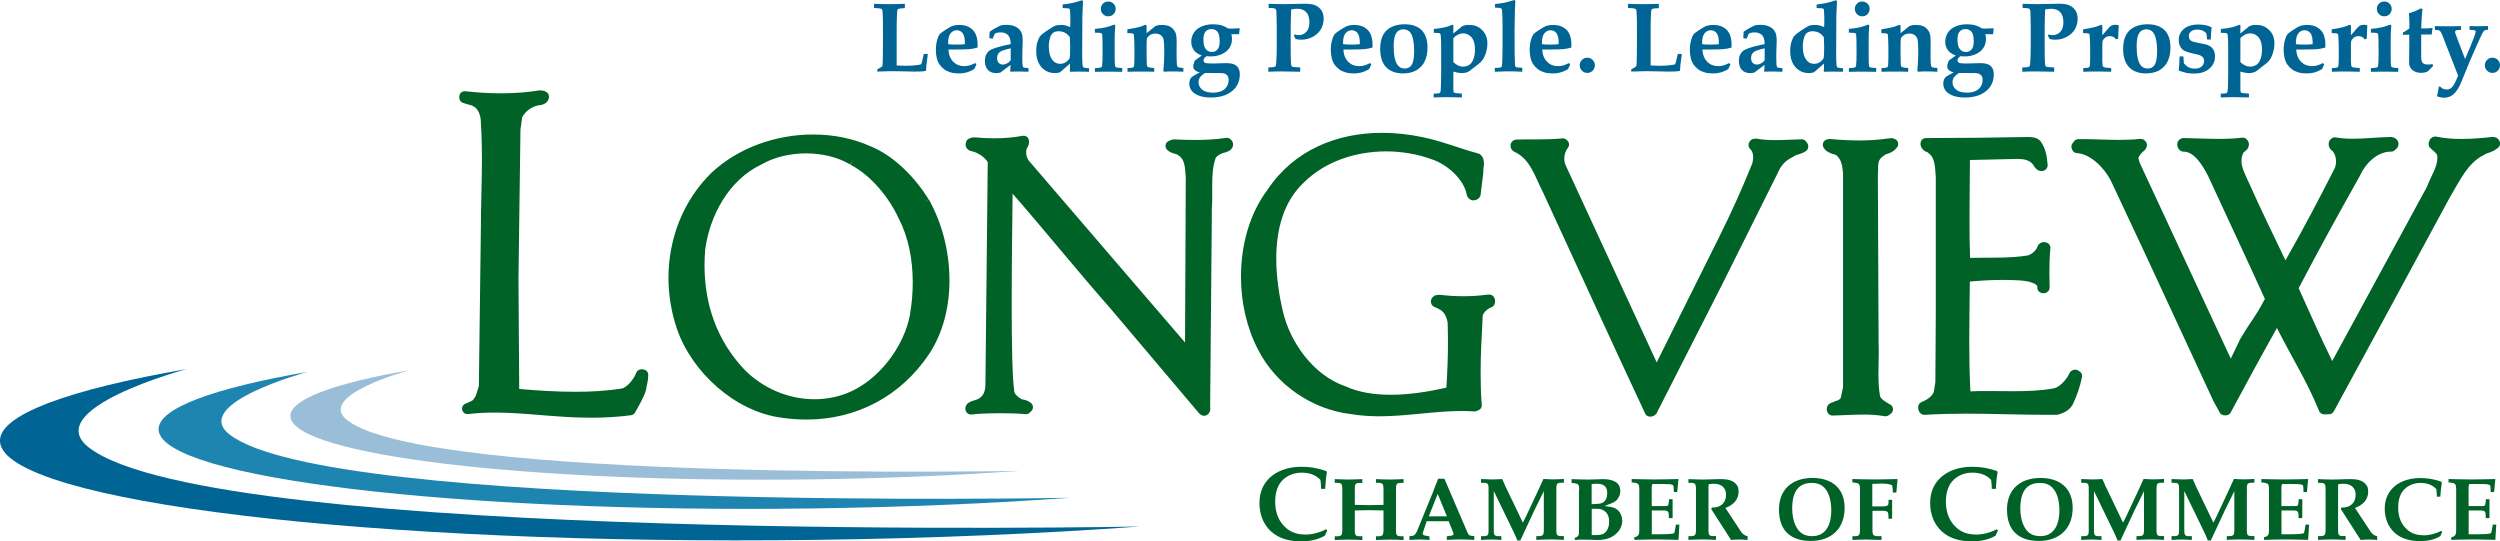
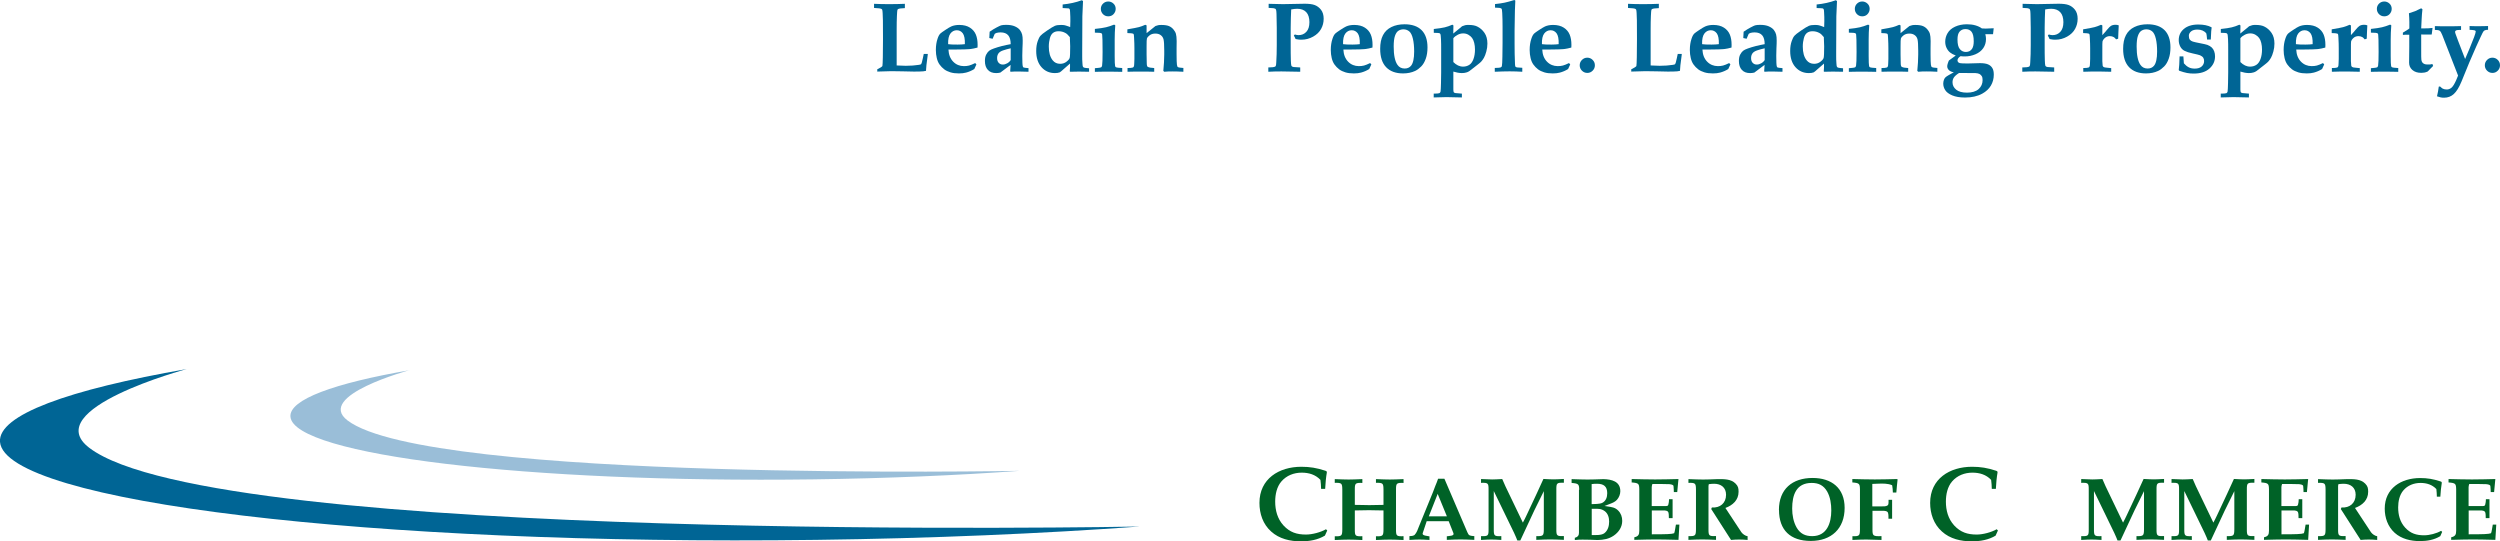
<svg xmlns="http://www.w3.org/2000/svg" id="Layer_2" viewBox="0 0 301.7 65.33">
  <defs>
    <style>.cls-1{fill:#1e85b0;}.cls-2{fill:#006595;}.cls-3{fill:#006227;}.cls-4{fill:#9abed8;}</style>
  </defs>
  <g id="Layer_1-2">
    <path class="cls-2" d="M105.87,8.66v-.3c.1-.04.24-.12.43-.23.08-.05.13-.09.16-.12.02-.02.03-.04.03-.06.02-.1.04-.45.05-1.05s.02-1.32.02-2.16c0-1.23,0-2-.01-2.29-.02-.73-.04-1.15-.08-1.26-.02-.05-.04-.08-.09-.11-.09-.06-.39-.1-.9-.12V.46c.5.02,1.06.04,1.7.04.71,0,1.38-.01,2.02-.04v.52c-.44.02-.71.05-.81.11-.04.02-.07.06-.09.11s-.04.29-.06.72-.03.97-.03,1.63c0,.07,0,.63,0,1.69,0,.56,0,1.11,0,1.66s0,.88,0,1c.54.02.91.04,1.1.04.59,0,1.11-.04,1.55-.11.16-.02.26-.05.29-.08s.06-.1.1-.22c.08-.3.15-.64.23-1.02h.49c-.01.11-.02.17-.02.19l-.15,1.18c-.03.37-.05.59-.05.67-.11.03-.23.05-.34.06-.24.02-.61.03-1.11.03-.07,0-.53,0-1.38-.03-.64-.02-1.09-.02-1.35-.02-.38,0-.96.02-1.75.05Z" />
    <path class="cls-2" d="M117.84,7.76l-.26.57c-.32.2-.65.34-.99.43-.25.07-.54.1-.87.1-.39,0-.73-.04-1.02-.13s-.55-.21-.76-.37-.39-.35-.55-.57-.27-.49-.34-.79-.11-.62-.11-.97c0-.51.07-.97.21-1.37.09-.28.2-.48.33-.61.08-.08.28-.22.61-.44s.57-.36.71-.42c.27-.12.6-.18.97-.18.52,0,.95.11,1.29.33s.57.5.71.84.21.75.21,1.24c0,.11,0,.21-.01.32-.1.03-.25.07-.45.11-.27.05-.45.08-.54.08-.29.02-.68.04-1.16.04s-.75,0-.8.01-.11,0-.17,0h-.39c.03.62.22,1.1.57,1.46s.79.54,1.3.54c.22,0,.43-.02.62-.07s.43-.15.74-.3l.14.16ZM116.44,5.33c.02-.62-.07-1.06-.25-1.31-.19-.25-.43-.37-.73-.37s-.56.13-.76.39c-.2.26-.3.69-.28,1.29.23.04.62.05,1.15.05.34,0,.63-.02.86-.05Z" />
    <path class="cls-2" d="M124.12,8.22v.44c-.45-.02-.85-.03-1.2-.03-.33,0-.65,0-.96.03l-.05-.06.05-.77c-.14.09-.55.4-1.24.93-.18.04-.34.06-.5.06-.43,0-.76-.12-1-.38s-.36-.61-.36-1.08c0-.32.05-.58.16-.78s.22-.35.35-.45.31-.19.57-.28c.62-.22,1.29-.39,2.03-.52,0-.46-.09-.82-.29-1.06-.2-.24-.51-.36-.93-.36-.17,0-.33.02-.48.06-.07.02-.14.06-.23.12l-.25.59-.4-.09.04-.76c.29-.2.56-.37.83-.51s.45-.23.55-.26c.14-.04.35-.06.61-.06.43,0,.78.06,1.05.18s.48.27.61.44.22.35.27.54.07.43.07.73c0,.12,0,.45-.03.98-.01.35-.02.64-.02.86,0,.7.02,1.12.06,1.27.02.07.05.12.09.14.06.03.26.06.59.08ZM121.97,5.83c-.33.07-.64.16-.91.25s-.47.22-.57.37-.16.33-.16.55c0,.25.06.44.19.58s.29.21.5.21c.18,0,.35-.05.53-.15s.32-.23.42-.39v-1.42Z" />
    <path class="cls-2" d="M131.43,8.24v.42l-1.23-.02-1.05.02-.05-.05.03-.46v-.48c-.26.23-.55.48-.87.76-.12.12-.25.22-.37.3-.15.06-.35.09-.59.09-.65,0-1.19-.24-1.61-.71s-.64-1.12-.64-1.95c0-.46.06-.87.19-1.22.09-.27.2-.48.33-.63.09-.11.35-.32.79-.62s.75-.49.94-.57.43-.11.74-.11c.19,0,.34.01.47.04s.33.1.64.22c.01-.23.02-.47.02-.72,0-.3,0-.66-.03-1.08,0-.2-.03-.33-.06-.38-.03-.04-.07-.06-.12-.08-.05-.01-.29-.02-.72-.04v-.43c.83-.08,1.6-.25,2.31-.51l.15.09c-.05,1.05-.07,1.66-.08,1.85-.01,1.02-.02,2.45-.02,4.28v.54c0,.27,0,.55.03.86.01.22.03.35.06.4s.07.08.13.11.27.05.63.08ZM129.12,4.49c-.21-.26-.39-.43-.53-.5-.26-.15-.54-.22-.85-.22-.27,0-.49.07-.66.2s-.3.34-.38.64-.13.63-.13,1.01c0,.71.15,1.26.46,1.65.23.29.53.43.91.43.29,0,.54-.08.76-.25s.35-.32.39-.47.06-.62.06-1.39l-.04-1.08Z" />
    <path class="cls-2" d="M132.13,8.66v-.43c.44-.03.69-.07.75-.1s.1-.11.12-.21c.04-.21.06-.77.06-1.66,0-1.22-.02-1.92-.05-2.09-.02-.08-.04-.13-.08-.15-.08-.05-.34-.08-.8-.08v-.45c.59-.06,1.04-.13,1.34-.2.3-.07.63-.18.98-.32l.14.08c-.05.61-.07,1.18-.07,1.72v1.99c0,.68.02,1.08.05,1.21.02.07.05.12.09.14.11.05.36.08.77.1v.46c-.55-.02-1.16-.02-1.81-.02-.56,0-1.06,0-1.49.02ZM133.74.18c.25,0,.46.09.64.26s.26.39.26.63-.09.46-.26.64-.39.26-.64.26-.46-.09-.63-.26-.26-.39-.26-.64.09-.46.26-.63.39-.26.64-.26Z" />
    <path class="cls-2" d="M142.81,8.21v.45c-.53-.03-.96-.04-1.3-.04-.39,0-.72.01-1.01.04l-.11-.11c0-.08.03-.42.08-1.01l.03-.96v-.46c0-.68-.03-1.13-.08-1.35s-.16-.39-.33-.52-.38-.2-.66-.2-.5.07-.68.2-.29.26-.34.4c-.03.08-.04.39-.04.94v.98c0,.29,0,.63.02,1.05,0,.18.02.3.05.36.02.04.04.07.08.09.05.03.14.06.28.09.05,0,.21.02.49.05v.45c-.43-.02-.95-.02-1.56-.02-.71,0-1.27,0-1.66.02v-.45c.3,0,.52-.02.63-.06.05-.02.1-.05.12-.1.04-.07.06-.21.06-.42l.02-.52c0-.11,0-.29,0-.53v-.77c0-.35-.01-.77-.04-1.27-.01-.25-.03-.39-.05-.42s-.06-.06-.1-.07c-.07-.03-.29-.05-.66-.06v-.45c.71-.12,1.18-.21,1.4-.27s.47-.15.76-.28l.16.07v.94l1.07-.86c.13-.05.24-.08.33-.1s.21-.03.37-.03c.42,0,.73.05.94.14s.39.23.53.4.25.35.3.53.09.48.09.87c0,.45,0,.73-.01.85,0,.05,0,.1,0,.17v.6c0,.66.02,1.07.04,1.22s.05.26.11.3.17.07.35.08c.07,0,.18.01.33.03Z" />
-     <path class="cls-2" d="M144.22,7.29l.81-.59c-.29-.11-.52-.23-.69-.37s-.31-.32-.42-.55-.16-.48-.16-.75c0-.37.1-.72.29-1.04s.49-.58.9-.77.89-.29,1.43-.29c.37,0,.71.04,1.02.13s.57.21.78.37c.23.01.38.02.47.02.12,0,.44-.01.96-.04l-.08.72h-.93c.05.2.08.38.08.57,0,.42-.11.79-.33,1.11s-.54.57-.94.74-.83.26-1.29.26c-.12,0-.29,0-.51-.03-.12.07-.21.15-.28.25s-.09.18-.09.27c0,.07.03.14.08.2s.13.1.22.12c.13.03.45.04.97.04l1.44-.04c.42,0,.75.05.98.15s.4.25.52.45.17.46.17.79c0,.49-.12.93-.35,1.32s-.58.72-1.04.97c-.58.32-1.28.47-2.08.47-.63,0-1.15-.09-1.55-.26s-.68-.38-.84-.63-.24-.51-.24-.79c0-.16.03-.31.08-.45s.11-.23.18-.3.2-.16.39-.27c.38-.21.58-.33.63-.35-.21-.02-.4-.1-.57-.23-.15-.14-.23-.3-.23-.48,0-.1.02-.21.06-.33.05-.17.11-.31.16-.41ZM145.44,8.8c-.32.2-.53.39-.64.56s-.16.36-.16.57c0,.36.15.65.44.89s.73.36,1.31.36,1.08-.14,1.4-.43.48-.65.48-1.08c0-.21-.03-.37-.1-.48s-.16-.2-.27-.26-.28-.1-.49-.11-.69-.01-1.44-.01c-.14,0-.31,0-.53,0ZM145.23,4.77c0,.54.09.92.28,1.15s.43.35.73.35c.33,0,.59-.13.76-.4.12-.2.19-.49.19-.88,0-.55-.09-.93-.26-1.15s-.42-.33-.73-.33-.53.1-.71.3-.26.52-.26.96Z" />
    <path class="cls-2" d="M153.1.95v-.49l1.73.04,2.62-.05c.51,0,.92.05,1.21.16s.55.3.76.57.32.64.32,1.08-.1.85-.31,1.23c-.21.38-.53.69-.96.93s-.9.37-1.4.37c-.12,0-.25,0-.37-.02s-.24-.03-.35-.06c-.04-.11-.11-.25-.21-.42l.12-.13c.09.03.17.05.24.06s.15.02.21.02c.38,0,.69-.13.94-.4s.37-.66.37-1.17-.13-.94-.39-1.21-.62-.4-1.08-.4c-.22,0-.46.03-.73.08-.02.24-.03.6-.04,1.07l-.02,1.15v2.22c0,.55,0,1.11.02,1.7.01.34.03.55.06.64.02.04.04.07.08.1s.1.05.2.07l.79.05v.52c-1-.02-1.75-.04-2.26-.04-.55,0-1.08.01-1.59.04v-.52c.43,0,.71-.04.82-.1.04-.02.06-.05.08-.09.03-.05.05-.2.06-.43.04-.62.06-1.32.06-2.09v-2.07l-.02-1.1c0-.47-.02-.77-.03-.88s-.03-.2-.06-.25c-.02-.03-.04-.06-.08-.08s-.1-.04-.2-.06l-.64-.04Z" />
    <path class="cls-2" d="M165.5,7.76l-.26.57c-.32.2-.65.34-.99.43-.25.07-.54.1-.87.1-.39,0-.73-.04-1.02-.13s-.55-.21-.76-.37-.39-.35-.55-.57-.27-.49-.34-.79-.11-.62-.11-.97c0-.51.07-.97.21-1.37.09-.28.2-.48.33-.61.08-.08.28-.22.61-.44.33-.21.57-.36.71-.42.27-.12.6-.18.97-.18.52,0,.95.11,1.29.33s.57.5.71.84.21.75.21,1.24c0,.11,0,.21-.01.32-.1.03-.25.07-.45.11-.27.05-.45.08-.54.08-.29.02-.68.04-1.16.04s-.75,0-.8.01-.11,0-.17,0h-.39c.03.62.22,1.1.57,1.46s.79.54,1.3.54c.22,0,.43-.02.62-.07s.43-.15.74-.3l.14.16ZM164.1,5.33c.02-.62-.07-1.06-.25-1.31-.19-.25-.43-.37-.73-.37s-.56.13-.76.39c-.2.26-.3.69-.28,1.29.23.04.62.05,1.15.05.34,0,.63-.02.86-.05Z" />
    <path class="cls-2" d="M166.56,5.89c0-.66.11-1.21.34-1.65s.57-.76,1.02-.98.98-.33,1.58-.33c.9,0,1.59.24,2.06.71s.71,1.17.71,2.08c0,.53-.07.98-.21,1.37s-.32.7-.55.93-.47.42-.73.54c-.43.2-.92.3-1.46.3-.88,0-1.56-.25-2.04-.75s-.72-1.24-.72-2.22ZM168.19,5.61c0,1.04.15,1.78.46,2.22.2.29.49.44.87.44.32,0,.57-.11.76-.33.25-.3.38-.87.38-1.72,0-.6-.05-1.11-.15-1.54s-.25-.73-.44-.89-.43-.25-.7-.25c-.23,0-.44.06-.62.18s-.31.33-.41.62-.15.72-.15,1.27Z" />
    <path class="cls-2" d="M175.39,8.62v2.17c0,.18.02.29.05.34s.1.08.19.1c.04,0,.3.03.79.07v.46l-1.86-.04-1.54.04v-.46c.36,0,.57-.02.66-.05.05-.02.08-.04.11-.08s.05-.09.06-.15c.02-.16.04-.49.05-1.01l.02-1.26v-2.71c0-.49,0-.92-.02-1.29s-.04-.59-.08-.65c-.03-.04-.07-.08-.12-.1s-.28-.03-.67-.04v-.46c.58-.06,1.02-.13,1.32-.2.3-.07.6-.18.92-.32l.13.09-.02.98c.06-.05.16-.13.29-.24l.59-.48s.1-.09.18-.16c.15-.06.28-.1.38-.13s.25-.03.43-.03c.41,0,.75.06,1,.18.36.17.66.43.9.78s.35.78.35,1.29c0,.32-.04.64-.13.96s-.18.57-.29.76-.22.34-.34.47c-.09.09-.24.22-.45.38s-.41.31-.59.46-.31.25-.39.3c-.12.08-.24.13-.36.16-.16.05-.34.07-.54.07-.16,0-.33-.02-.5-.05s-.35-.08-.52-.13ZM175.39,7.49c.18.18.37.32.56.41s.4.14.61.14c.28,0,.53-.07.75-.21s.39-.38.51-.71.18-.71.18-1.15c0-.28-.03-.54-.09-.79s-.15-.45-.26-.6-.26-.28-.45-.39-.4-.16-.62-.16-.43.05-.65.16-.4.25-.54.42v2.87Z" />
    <path class="cls-2" d="M183.71,8.19v.47c-.49-.03-1-.05-1.53-.05s-1.13.02-1.79.05v-.46c.37-.01.6-.03.67-.05.06-.02.1-.04.13-.07s.05-.08.06-.14c.03-.12.05-.49.06-1.11s.02-1.17.02-1.65v-1.93c0-.61-.01-1.17-.04-1.68-.02-.27-.04-.44-.06-.49-.02-.03-.04-.05-.06-.06-.05-.03-.12-.05-.22-.07-.06,0-.23-.02-.53-.03v-.43c.48-.05.87-.11,1.16-.17s.68-.17,1.17-.32l.12.07-.05,1.18c-.02.66-.03,1.48-.04,2.44v1.5c0,.57,0,.99.01,1.27.02.7.03,1.12.04,1.27s.02.24.04.28c.01.03.03.05.06.07.04.03.1.05.18.06.04,0,.23.02.6.04Z" />
    <path class="cls-2" d="M189.5,7.76l-.26.57c-.32.2-.65.34-.99.43-.25.07-.54.1-.87.1-.39,0-.73-.04-1.02-.13s-.55-.21-.76-.37-.39-.35-.55-.57-.27-.49-.34-.79-.11-.62-.11-.97c0-.51.07-.97.21-1.37.09-.28.2-.48.33-.61.08-.08.28-.22.61-.44.33-.21.57-.36.71-.42.27-.12.6-.18.97-.18.52,0,.95.11,1.29.33s.57.5.71.84.21.75.21,1.24c0,.11,0,.21-.01.32-.1.03-.25.07-.45.11-.27.05-.45.08-.54.08-.29.02-.68.04-1.16.04s-.75,0-.8.01-.11,0-.17,0h-.39c.03.62.22,1.1.57,1.46s.79.54,1.3.54c.22,0,.43-.02.62-.07s.43-.15.74-.3l.14.16ZM188.1,5.33c.02-.62-.07-1.06-.25-1.31-.19-.25-.43-.37-.73-.37s-.56.13-.76.39c-.2.26-.3.69-.28,1.29.23.04.62.05,1.15.05.34,0,.63-.02.86-.05Z" />
    <path class="cls-2" d="M191.55,6.96c.25,0,.47.09.65.27s.27.39.27.65-.09.47-.27.65-.39.27-.64.27-.47-.09-.65-.27-.27-.4-.27-.65.09-.47.27-.65.4-.27.65-.27Z" />
    <path class="cls-2" d="M196.86,8.66v-.3c.1-.04.24-.12.43-.23.08-.05.13-.09.16-.12.02-.02.03-.04.03-.06.02-.1.04-.45.05-1.05s.02-1.32.02-2.16c0-1.23,0-2-.01-2.29-.02-.73-.04-1.15-.08-1.26-.02-.05-.04-.08-.09-.11-.09-.06-.39-.1-.9-.12V.46c.5.02,1.06.04,1.7.04.71,0,1.38-.01,2.02-.04v.52c-.44.02-.71.05-.81.11-.04.02-.07.06-.09.11s-.04.29-.06.72-.03.97-.03,1.63c0,.07,0,.63,0,1.69,0,.56,0,1.11,0,1.66s0,.88,0,1c.54.02.91.04,1.1.04.59,0,1.11-.04,1.55-.11.16-.02.26-.05.29-.08s.06-.1.1-.22c.08-.3.15-.64.23-1.02h.49c-.01.11-.02.17-.02.19l-.15,1.18c-.03.37-.05.59-.05.67-.11.03-.23.05-.34.06-.24.02-.61.03-1.11.03-.07,0-.53,0-1.38-.03-.64-.02-1.09-.02-1.35-.02-.38,0-.96.02-1.75.05Z" />
    <path class="cls-2" d="M208.83,7.76l-.26.57c-.32.2-.65.34-.99.43-.25.07-.54.1-.87.1-.39,0-.73-.04-1.02-.13s-.55-.21-.76-.37-.39-.35-.55-.57-.27-.49-.34-.79-.11-.62-.11-.97c0-.51.07-.97.21-1.37.09-.28.2-.48.33-.61.08-.08.28-.22.61-.44s.57-.36.71-.42c.27-.12.6-.18.97-.18.52,0,.95.11,1.29.33s.57.5.71.84.21.75.21,1.24c0,.11,0,.21-.01.32-.1.03-.25.07-.45.11-.27.05-.45.08-.54.08-.29.02-.68.04-1.16.04s-.75,0-.8.01-.11,0-.17,0h-.39c.03.62.22,1.1.57,1.46s.79.54,1.3.54c.22,0,.43-.02.62-.07s.43-.15.74-.3l.14.16ZM207.43,5.33c.02-.62-.07-1.06-.25-1.31-.19-.25-.43-.37-.73-.37s-.56.13-.76.39c-.2.26-.3.69-.28,1.29.23.04.62.05,1.15.05.34,0,.63-.02.86-.05Z" />
    <path class="cls-2" d="M215.11,8.22v.44c-.45-.02-.85-.03-1.2-.03-.33,0-.65,0-.96.03l-.05-.06.05-.77c-.14.09-.55.4-1.24.93-.18.04-.34.06-.5.06-.43,0-.76-.12-1-.38s-.36-.61-.36-1.08c0-.32.05-.58.16-.78s.22-.35.35-.45.31-.19.57-.28c.62-.22,1.29-.39,2.03-.52,0-.46-.09-.82-.29-1.06-.2-.24-.51-.36-.93-.36-.17,0-.33.02-.48.06-.07.02-.14.06-.23.12l-.25.59-.4-.09.04-.76c.29-.2.56-.37.83-.51s.45-.23.55-.26c.14-.04.35-.06.61-.06.43,0,.78.06,1.05.18s.48.27.61.44.22.35.27.54.07.43.07.73c0,.12,0,.45-.03.98-.01.35-.02.64-.02.86,0,.7.02,1.12.06,1.27.02.07.05.12.09.14.06.03.26.06.59.08ZM212.96,5.83c-.33.07-.64.16-.91.25s-.47.22-.57.37-.16.33-.16.55c0,.25.06.44.19.58s.29.21.5.21c.18,0,.35-.05.53-.15s.32-.23.42-.39v-1.42Z" />
    <path class="cls-2" d="M222.42,8.24v.42l-1.23-.02-1.05.02-.05-.05.03-.46v-.48c-.26.23-.55.48-.87.76-.12.12-.25.22-.37.3-.15.06-.35.09-.59.09-.65,0-1.19-.24-1.61-.71s-.64-1.12-.64-1.95c0-.46.06-.87.19-1.22.09-.27.2-.48.33-.63.09-.11.35-.32.79-.62s.75-.49.94-.57.43-.11.74-.11c.19,0,.34.01.47.04s.33.1.64.22c.01-.23.02-.47.02-.72,0-.3,0-.66-.03-1.08,0-.2-.03-.33-.06-.38-.03-.04-.07-.06-.12-.08s-.29-.02-.72-.04v-.43c.83-.08,1.6-.25,2.31-.51l.15.09c-.05,1.05-.07,1.66-.08,1.85-.01,1.02-.02,2.45-.02,4.28v.54c0,.27,0,.55.03.86.01.22.03.35.06.4s.07.08.13.11.27.05.63.08ZM220.11,4.49c-.21-.26-.39-.43-.53-.5-.26-.15-.54-.22-.85-.22-.27,0-.49.07-.66.2s-.3.34-.38.64-.13.63-.13,1.01c0,.71.15,1.26.46,1.65.23.29.53.43.91.43.29,0,.54-.08.76-.25s.35-.32.39-.47.06-.62.06-1.39l-.04-1.08Z" />
    <path class="cls-2" d="M223.12,8.66v-.43c.44-.03.69-.07.75-.1s.1-.11.12-.21c.04-.21.06-.77.06-1.66,0-1.22-.02-1.92-.05-2.09-.02-.08-.04-.13-.08-.15-.08-.05-.34-.08-.8-.08v-.45c.59-.06,1.04-.13,1.34-.2.3-.07.63-.18.98-.32l.14.08c-.05.61-.07,1.18-.07,1.72v1.99c0,.68.02,1.08.05,1.21.02.07.05.12.09.14.11.05.36.08.77.1v.46c-.55-.02-1.16-.02-1.81-.02-.56,0-1.06,0-1.49.02ZM224.73.18c.25,0,.46.09.64.26s.26.39.26.63-.09.46-.26.64-.39.26-.64.26-.46-.09-.63-.26-.26-.39-.26-.64.09-.46.26-.63.39-.26.64-.26Z" />
    <path class="cls-2" d="M233.8,8.21v.45c-.53-.03-.96-.04-1.3-.04-.39,0-.72.01-1.01.04l-.11-.11c0-.08.03-.42.08-1.01l.03-.96v-.46c0-.68-.03-1.13-.08-1.35s-.16-.39-.33-.52-.38-.2-.66-.2-.5.07-.68.2-.29.26-.34.4c-.03.08-.04.39-.04.94v.98c0,.29,0,.63.02,1.05,0,.18.02.3.05.36.02.04.04.07.08.09.05.03.14.06.28.09.05,0,.21.02.49.05v.45c-.43-.02-.95-.02-1.56-.02-.71,0-1.27,0-1.66.02v-.45c.3,0,.52-.02.63-.06.05-.02.1-.05.12-.1.04-.07.06-.21.06-.42l.02-.52c0-.11,0-.29,0-.53v-.77c0-.35-.01-.77-.04-1.27-.01-.25-.03-.39-.05-.42s-.06-.06-.1-.07c-.07-.03-.29-.05-.66-.06v-.45c.71-.12,1.18-.21,1.4-.27s.47-.15.76-.28l.16.07v.94l1.07-.86c.13-.05.24-.08.33-.1s.21-.03.37-.03c.42,0,.73.05.94.14s.39.23.53.4.25.35.3.53.09.48.09.87c0,.45,0,.73-.01.85,0,.05,0,.1,0,.17v.6c0,.66.02,1.07.04,1.22s.05.26.11.3.17.07.35.08c.07,0,.18.01.33.03Z" />
    <path class="cls-2" d="M235.21,7.29l.81-.59c-.29-.11-.52-.23-.69-.37s-.31-.32-.42-.55-.16-.48-.16-.75c0-.37.1-.72.29-1.04s.49-.58.9-.77.89-.29,1.43-.29c.37,0,.71.04,1.02.13s.57.21.78.37c.23.01.38.02.47.02.12,0,.44-.01.96-.04l-.08.72h-.93c.05.2.08.38.08.57,0,.42-.11.79-.33,1.11s-.54.57-.94.74-.83.26-1.29.26c-.12,0-.29,0-.51-.03-.12.07-.21.15-.28.25s-.09.18-.09.27c0,.07.03.14.08.2s.13.1.22.12c.13.03.45.04.97.04l1.44-.04c.42,0,.75.05.98.15s.4.25.52.45.17.46.17.79c0,.49-.12.93-.35,1.32s-.58.72-1.04.97c-.58.32-1.28.47-2.08.47-.63,0-1.15-.09-1.55-.26s-.68-.38-.84-.63-.24-.51-.24-.79c0-.16.03-.31.08-.45s.11-.23.18-.3.2-.16.39-.27c.38-.21.58-.33.63-.35-.21-.02-.4-.1-.57-.23-.15-.14-.23-.3-.23-.48,0-.1.02-.21.06-.33.05-.17.11-.31.16-.41ZM236.43,8.8c-.32.2-.53.39-.64.56s-.16.36-.16.57c0,.36.15.65.44.89s.73.36,1.31.36,1.08-.14,1.4-.43.48-.65.48-1.08c0-.21-.03-.37-.1-.48s-.16-.2-.27-.26-.28-.1-.49-.11-.69-.01-1.44-.01c-.14,0-.31,0-.53,0ZM236.23,4.77c0,.54.09.92.28,1.15s.43.35.73.35c.33,0,.59-.13.76-.4.12-.2.19-.49.19-.88,0-.55-.09-.93-.26-1.15s-.42-.33-.73-.33-.53.1-.71.3-.26.52-.26.96Z" />
    <path class="cls-2" d="M244.09.95v-.49l1.73.04,2.62-.05c.51,0,.92.05,1.21.16s.55.3.76.57.32.64.32,1.08-.1.85-.31,1.23c-.21.38-.53.69-.96.93s-.9.37-1.4.37c-.12,0-.25,0-.37-.02s-.24-.03-.35-.06c-.04-.11-.11-.25-.21-.42l.12-.13c.09.03.17.05.24.06s.15.02.21.02c.38,0,.69-.13.94-.4s.37-.66.37-1.17-.13-.94-.39-1.21-.62-.4-1.08-.4c-.22,0-.46.03-.73.08-.02.24-.03.6-.04,1.07l-.02,1.15v2.22c0,.55,0,1.11.02,1.7.01.34.03.55.06.64.02.04.04.07.08.1s.1.05.2.07l.79.05v.52c-1-.02-1.75-.04-2.26-.04-.55,0-1.08.01-1.59.04v-.52c.43,0,.71-.04.82-.1.04-.02.06-.05.08-.09.03-.05.05-.2.06-.43.04-.62.06-1.32.06-2.09v-2.07l-.02-1.1c0-.47-.02-.77-.03-.88s-.03-.2-.06-.25c-.02-.03-.04-.06-.08-.08s-.1-.04-.2-.06l-.64-.04Z" />
    <path class="cls-2" d="M254.78,8.21v.45c-.44-.02-.93-.03-1.48-.03-.61,0-1.23,0-1.89.03v-.45c.3,0,.52-.02.63-.06.05-.02.1-.05.12-.1.04-.07.06-.21.06-.42l.02-.52c0-.11,0-.29,0-.53v-.77c0-.35-.01-.77-.04-1.27-.01-.25-.03-.39-.05-.42s-.06-.06-.1-.07c-.07-.03-.29-.05-.66-.06v-.45c.71-.12,1.18-.21,1.4-.27s.47-.15.76-.28l.16.07v1.18c.24-.26.44-.48.57-.65.2-.24.36-.4.46-.46.14-.09.33-.14.56-.14.14,0,.28.02.39.07l-.04.83c-.01.45-.02.71-.03.78l-.25.08c-.1-.13-.19-.22-.28-.27-.14-.08-.3-.12-.47-.12-.23,0-.43.07-.59.21s-.26.29-.3.44c-.02.09-.02.42-.02.99v1.38c.02.3.03.49.04.55s.06.12.12.16.2.07.4.08l.48.05Z" />
    <path class="cls-2" d="M256.22,5.89c0-.66.11-1.21.34-1.65s.57-.76,1.02-.98.98-.33,1.58-.33c.9,0,1.59.24,2.06.71s.71,1.17.71,2.08c0,.53-.07.98-.21,1.37s-.32.7-.55.93-.47.42-.73.54c-.43.2-.92.3-1.46.3-.88,0-1.56-.25-2.04-.75s-.72-1.24-.72-2.22ZM257.85,5.61c0,1.04.15,1.78.46,2.22.2.29.49.44.87.44.32,0,.57-.11.76-.33.25-.3.38-.87.38-1.72,0-.6-.05-1.11-.15-1.54s-.25-.73-.44-.89-.43-.25-.7-.25c-.23,0-.44.06-.62.18s-.31.33-.41.62-.15.72-.15,1.27Z" />
    <path class="cls-2" d="M263.02,6.81h.47c.02.44.04.71.06.83.18.21.37.37.58.48s.45.16.73.16c.37,0,.65-.09.84-.26s.29-.39.29-.64c0-.16-.03-.3-.1-.41s-.19-.21-.39-.3c-.15-.05-.44-.13-.88-.22s-.76-.2-.98-.31-.4-.28-.52-.51-.19-.49-.19-.79c0-.54.2-.99.61-1.34s.99-.54,1.75-.54c.32,0,.61.03.87.08s.51.14.72.25l.02.06c-.02.14-.04.28-.05.42s-.03.47-.05,1h-.45s0-.12-.02-.22c-.01-.18-.04-.35-.07-.51-.12-.16-.27-.27-.45-.35s-.39-.12-.62-.12c-.33,0-.59.07-.77.22s-.27.33-.27.53.04.37.12.47.2.18.36.23.46.12.89.2.72.15.87.2c.21.08.39.19.52.31s.23.28.3.47.1.39.1.61c0,.58-.23,1.07-.68,1.47s-1.08.6-1.9.6c-.27,0-.54-.02-.8-.07s-.57-.14-.94-.27l-.06-.09c.03-.3.05-.51.06-.64l.04-.98Z" />
    <path class="cls-2" d="M270.37,8.62v2.17c0,.18.02.29.05.34s.1.08.19.1c.04,0,.3.03.79.07v.46l-1.86-.04-1.54.04v-.46c.36,0,.57-.02.66-.05.05-.02.08-.04.11-.08s.05-.09.06-.15c.02-.16.04-.49.05-1.01l.02-1.26v-2.71c0-.49,0-.92-.02-1.29s-.04-.59-.08-.65c-.03-.04-.07-.08-.12-.1s-.28-.03-.67-.04v-.46c.58-.06,1.02-.13,1.32-.2.3-.07.6-.18.92-.32l.13.09-.02.98c.06-.05.16-.13.29-.24l.59-.48s.1-.09.18-.16c.15-.06.28-.1.38-.13s.25-.03.43-.03c.41,0,.75.06,1,.18.36.17.66.43.9.78s.35.78.35,1.29c0,.32-.04.64-.13.96s-.18.57-.29.76-.22.34-.34.47c-.09.09-.24.22-.45.38s-.41.31-.59.46-.31.25-.39.3c-.12.08-.24.13-.36.16-.16.05-.34.07-.54.07-.16,0-.33-.02-.5-.05s-.35-.08-.52-.13ZM270.37,7.49c.18.18.37.32.56.41s.4.14.61.14c.28,0,.53-.07.75-.21s.39-.38.51-.71.18-.71.18-1.15c0-.28-.03-.54-.09-.79s-.15-.45-.26-.6-.26-.28-.45-.39-.4-.16-.62-.16-.43.05-.65.16-.4.25-.54.42v2.87Z" />
    <path class="cls-2" d="M280.49,7.76l-.26.57c-.32.2-.65.34-.99.43-.25.07-.54.1-.87.1-.39,0-.73-.04-1.02-.13s-.55-.21-.76-.37-.39-.35-.55-.57-.27-.49-.34-.79-.11-.62-.11-.97c0-.51.07-.97.21-1.37.09-.28.2-.48.33-.61.08-.08.28-.22.61-.44s.57-.36.71-.42c.27-.12.6-.18.97-.18.52,0,.95.11,1.29.33.34.22.57.5.71.84s.21.75.21,1.24c0,.11,0,.21-.01.32-.1.03-.25.07-.45.11-.27.05-.45.08-.54.08-.29.02-.68.04-1.16.04s-.75,0-.8.01-.11,0-.17,0h-.39c.03.62.22,1.1.57,1.46s.79.54,1.3.54c.22,0,.43-.02.62-.07s.43-.15.74-.3l.14.16ZM279.09,5.33c.02-.62-.07-1.06-.25-1.31-.19-.25-.43-.37-.73-.37s-.56.13-.76.39c-.2.26-.3.69-.28,1.29.23.04.62.05,1.15.05.34,0,.63-.02.86-.05Z" />
    <path class="cls-2" d="M284.78,8.21v.45c-.44-.02-.93-.03-1.48-.03-.61,0-1.23,0-1.89.03v-.45c.3,0,.52-.02.63-.06.05-.02.1-.05.12-.1.04-.07.06-.21.06-.42l.02-.52c0-.11,0-.29,0-.53v-.77c0-.35-.01-.77-.04-1.27-.01-.25-.03-.39-.05-.42s-.06-.06-.1-.07c-.07-.03-.29-.05-.66-.06v-.45c.71-.12,1.18-.21,1.4-.27s.47-.15.76-.28l.16.07v1.18c.24-.26.44-.48.57-.65.2-.24.36-.4.46-.46.14-.09.33-.14.56-.14.14,0,.28.02.39.07l-.04.83c-.01.45-.02.71-.03.78l-.25.08c-.1-.13-.19-.22-.28-.27-.14-.08-.3-.12-.47-.12-.23,0-.43.07-.59.21s-.26.29-.3.44c-.02.09-.02.42-.02.99v1.38c.02.3.03.49.04.55s.06.12.12.16.2.07.4.08l.48.05Z" />
    <path class="cls-2" d="M286.12,8.66v-.43c.44-.03.69-.07.75-.1s.1-.11.12-.21c.04-.21.06-.77.06-1.66,0-1.22-.02-1.92-.05-2.09-.02-.08-.04-.13-.08-.15-.08-.05-.34-.08-.8-.08v-.45c.59-.06,1.04-.13,1.34-.2.3-.07.63-.18.98-.32l.14.08c-.05.61-.07,1.18-.07,1.72v1.99c0,.68.02,1.08.05,1.21.02.07.05.12.09.14.11.05.36.08.77.1v.46c-.55-.02-1.16-.02-1.81-.02-.56,0-1.06,0-1.49.02ZM287.73.18c.25,0,.46.09.64.26s.26.39.26.63-.09.46-.26.64-.39.26-.64.26-.46-.09-.63-.26-.26-.39-.26-.64.09-.46.26-.63.39-.26.64-.26Z" />
    <path class="cls-2" d="M289.98,4.2v-.26l.53-.33c.09-.05.17-.11.25-.18v-.79c0-.28-.02-.63-.05-1.04.38-.12.62-.21.74-.25.02,0,.27-.12.74-.35l.15.12-.06.61-.04.67-.05,1.03h.19c.52,0,.91-.02,1.18-.06l-.1.79s-.09.01-.13.01h-.57s-.57-.01-.57-.01v1.96c0,.6,0,.96.02,1.07.02.18.08.33.2.43s.28.16.5.16c.13,0,.24,0,.32,0s.18-.03.31-.06l.09.24-.21.21c-.17.18-.32.33-.45.46-.15.07-.29.11-.41.13s-.24.03-.37.03c-.45,0-.81-.12-1.07-.35s-.39-.52-.39-.87l.02-1.93v-1.45h-.16c-.21,0-.42,0-.62.02Z" />
    <path class="cls-2" d="M294.09,11.65c.07-.29.11-.48.13-.6l.09-.59.15-.03c.1.1.21.19.33.27.15.07.32.1.49.1.2,0,.39-.07.56-.21s.36-.44.57-.91l.23-.56-1.9-4.87c-.11-.29-.22-.47-.32-.54s-.29-.1-.58-.1v-.46c.38.02.85.02,1.41.02.66,0,1.24,0,1.75-.02v.46h-.13c-.24,0-.41.02-.5.08-.06.04-.09.09-.09.15,0,.07.02.16.06.26l.29.79.86,2.23.52-1.22c.5-1.2.76-1.9.76-2.09,0-.04,0-.07-.03-.09-.03-.03-.08-.05-.15-.07-.14-.03-.33-.04-.56-.05v-.46c.25.02.56.02.94.02.46,0,.89,0,1.29-.02v.46h-.09c-.11,0-.21.02-.3.06-.06.02-.11.06-.16.12s-.16.27-.33.64c-.23.49-.42.9-.56,1.22-.44.99-.71,1.63-.83,1.91l-.94,2.3c-.29.7-.6,1.2-.92,1.49-.32.3-.72.45-1.18.45-.15,0-.29-.01-.42-.04s-.27-.07-.43-.13Z" />
    <path class="cls-2" d="M300.78,6.96c.25,0,.47.09.65.27s.27.39.27.65-.09.47-.27.65-.39.27-.64.27-.47-.09-.65-.27-.27-.4-.27-.65.09-.47.27-.65.4-.27.65-.27Z" />
    <path class="cls-3" d="M159.9,64.63c-.87.53-1.9.7-2.91.7-1.29,0-2.62-.3-3.59-1.19-.99-.88-1.41-2.15-1.41-3.45,0-2.91,2.36-4.36,5.05-4.36,1.04,0,1.87.14,2.88.47.1.04.24.06.2.25-.08.4-.18,1.39-.2,1.95h-.49c-.01-.37-.03-.72-.08-1.09-.61-.64-1.4-.87-2.26-.87-.94,0-1.83.34-2.45,1.06-.56.64-.75,1.58-.75,2.43,0,1.06.27,2.08,1,2.88.77.83,1.6,1.1,2.72,1.1.75,0,1.77-.27,2.41-.64l.15.15-.28.62Z" />
    <path class="cls-3" d="M166.05,64.72c.85.02.9-.06.91-.83v-2.29c-.75,0-1.29-.03-1.73-.03s-.99.02-1.73.03v2.29c0,.77.04.86.91.82v.46c-.71-.03-1.24-.05-1.66-.05s-.96.02-1.67.05v-.45c.85.02.9-.06.91-.83v-4.79c-.01-.77-.05-.85-.91-.83v-.45c.71.03,1.25.05,1.67.05s.95-.02,1.66-.05v.46c-.87-.03-.91.05-.91.82v1.83c.74,0,1.29.03,1.73.03s.98-.02,1.73-.03v-1.83c-.01-.77-.05-.85-.91-.83v-.45c.71.03,1.25.05,1.67.05s.95-.02,1.66-.05v.46c-.86-.03-.91.05-.91.82v4.79c0,.77.04.86.91.82v.46c-.7-.03-1.24-.05-1.66-.05s-.96.02-1.67.05v-.45Z" />
    <path class="cls-3" d="M172.17,62.91l-.48,1.44c-.11.31.61.32.82.38v.43c-.51-.03-.9-.05-1.21-.05s-.69.02-1.21.05v-.46c.21,0,.43-.02.61-.13.28-.29.4-.68.54-1.04l1.69-4.14.28-.74.18-.44.16-.44h.76l2.77,6.46c.18.42.28.41.71.46h.13v.46c-.72-.03-1.24-.05-1.66-.05s-.95.02-1.66.05v-.43c.29-.06.94-.02.8-.38l-.57-1.44h-2.68ZM172.43,62.31h2.18l-1.11-2.71-1.07,2.71Z" />
    <path class="cls-3" d="M186.31,59.27l-1.15,2.33-1.57,3.37-.12.25h-.36c-.02-.1-.25-.59-.38-.89l-2.46-5.07v4.62c0,.77.04.86.91.82v.46c-.5-.03-.9-.05-1.21-.05s-.72.02-1.24.05v-.46c.87.03.91-.05.91-.82v-4.79c0-.77-.04-.85-.91-.82v-.46c.63.03,1.03.05,1.33.05s.7-.02,1.23-.05c.19.46.56,1.27.8,1.74l1.69,3.52c.17-.31.32-.62.47-.94.78-1.67,1.72-3.65,2.01-4.33.52.03.92.05,1.23.05s.7-.02,1.24-.05v.46c-.87-.03-.91.05-.91.82v4.79c0,.77.04.86.91.82v.46c-.7-.03-1.24-.05-1.66-.05s-.96.02-1.67.05v-.45c.85.02.9-.06.91-.83v-4.61Z" />
    <path class="cls-3" d="M190.58,59.1c-.02-.66-.06-.75-.92-.82v-.46c.82.03,1.44.05,1.93.05s1.1-.02,1.92-.05c.98.03,2.03.26,2.03,1.46,0,.36-.16.77-.41,1.04-.21.23-.5.36-.79.47l-.71.27.32.05c.52.08.95.11,1.33.5.34.34.49.77.49,1.25,0,.74-.42,1.36-1.01,1.77-.61.42-1.23.52-1.96.54-.4-.03-1.47-.05-1.82-.05-.29,0-.58.01-.93.05v-.27c.4-.11.5-.32.5-.61v-5.19ZM192.08,60.84c.32-.01.98-.01,1.27-.15.46-.23.61-.69.61-1.17,0-.83-.44-1.14-1.22-1.14-.21,0-.43,0-.66.04v2.43ZM192.08,64.57c.43,0,1.18.05,1.53-.22.44-.34.58-.88.58-1.4,0-.47-.13-.95-.51-1.25-.45-.33-.79-.3-1.31-.3h-.28v3.17Z" />
    <path class="cls-3" d="M197.83,59.04c-.02-.66-.06-.75-.92-.82v-.41c.94.02,1.88.05,2.83.05s1.88-.03,2.82-.05l-.04.39-.11,1.18h-.41c0-.23-.02-.48-.04-.71-.01-.17-.26-.21-.49-.24-.38-.03-1.75-.02-2.06-.02-.04.12-.08.26-.08.38v2.28h1.68c.15,0,.3,0,.33-.19.05-.18.08-.4.08-.64h.43v2.29h-.45c-.02-.22.01-.45-.05-.66-.05-.25-.39-.27-.59-.27h-1.42v2.88c1.73,0,2.42-.02,2.7-.13.08-.19.14-.66.21-1.04h.42l-.11,1.84c-1.2-.03-2.03-.05-2.69-.05s-1.52.02-2.64.05v-.31c.49-.11.6-.32.6-.79v-5.02Z" />
    <path class="cls-3" d="M204.67,59.1c-.01-.77-.05-.85-.91-.83v-.45c.76.03,1.32.05,1.77.05s1-.02,1.76-.05c.75,0,1.6-.03,2.16.54.31.32.36.55.36.99,0,1-.71,1.63-1.59,1.95l1.93,2.93c.16.22.48.45.75.48v.45c-.34-.03-.69-.05-1.04-.05-.32,0-.64.02-.96.05l-2.39-3.73.08-.19c.98.08,1.71-.52,1.71-1.53,0-.88-.61-1.33-1.44-1.33-.21,0-.44.02-.64.05-.02.09-.04.17-.04.25v5.19c0,.77.04.86.91.82v.46c-.71-.03-1.24-.05-1.66-.05s-.96.02-1.67.05v-.45c.85.02.9-.06.91-.83v-4.79Z" />
    <path class="cls-3" d="M214.68,61.55c0-2.52,1.61-3.87,4.06-3.87,2.3,0,3.87,1.22,3.87,3.61,0,2.51-1.61,3.99-4.08,3.99s-3.84-1.3-3.84-3.74ZM216.28,61.37c0,.78.15,1.62.54,2.3.43.74,1.04,1.03,1.88,1.03,1.77,0,2.3-1.58,2.3-3.09,0-.78-.11-1.59-.49-2.28-.44-.76-1.03-1.05-1.88-1.05-1.88,0-2.35,1.48-2.35,3.09Z" />
    <path class="cls-3" d="M225.97,61.11h1.15c.21,0,.46.01.65-.1.15-.11.13-.25.14-.41v-.28h.43v2.28h-.44c0-.23.01-.47-.05-.69-.05-.26-.46-.27-.65-.27h-1.23v2.24c0,.77.04.86,1.09.82v.46c-.89-.03-1.42-.05-1.84-.05s-.96.02-1.67.05v-.45c.85.02.9-.06.91-.83v-4.84c-.02-.66-.06-.75-.92-.82v-.41c.91.02,1.81.05,2.71.05s1.81-.03,2.71-.05l.04.07c-.04.4-.11.95-.15,1.56h-.42c-.02-.29-.02-.58-.08-.86l-.05-.04c-.5-.2-1.09-.19-1.62-.17l-.73.03v2.69Z" />
    <path class="cls-3" d="M240.85,64.63c-.87.53-1.9.7-2.91.7-1.29,0-2.62-.3-3.59-1.19-.99-.88-1.42-2.15-1.42-3.45,0-2.91,2.36-4.36,5.05-4.36,1.04,0,1.87.14,2.88.47.1.04.24.06.2.25-.08.4-.18,1.39-.2,1.95h-.49c-.01-.37-.03-.72-.08-1.09-.61-.64-1.4-.87-2.26-.87-.94,0-1.83.34-2.45,1.06-.56.64-.75,1.58-.75,2.43,0,1.06.27,2.08,1,2.88.77.83,1.61,1.1,2.72,1.1.75,0,1.77-.27,2.41-.64l.15.15-.28.62Z" />
-     <path class="cls-3" d="M242.2,61.55c0-2.52,1.61-3.87,4.06-3.87,2.3,0,3.87,1.22,3.87,3.61,0,2.51-1.61,3.99-4.08,3.99s-3.84-1.3-3.84-3.74ZM243.81,61.37c0,.78.15,1.62.54,2.3.43.74,1.04,1.03,1.88,1.03,1.77,0,2.3-1.58,2.3-3.09,0-.78-.11-1.59-.49-2.28-.44-.76-1.03-1.05-1.88-1.05-1.88,0-2.35,1.48-2.35,3.09Z" />
    <path class="cls-3" d="M258.74,59.27l-1.15,2.33-1.57,3.37-.12.25h-.36c-.02-.1-.25-.59-.38-.89l-2.46-5.07v4.62c0,.77.04.86.91.82v.46c-.5-.03-.9-.05-1.21-.05s-.72.02-1.24.05v-.46c.87.03.91-.05.91-.82v-4.79c0-.77-.04-.85-.91-.82v-.46c.63.03,1.03.05,1.33.05s.71-.02,1.23-.05c.19.46.56,1.27.8,1.74l1.69,3.52c.17-.31.32-.62.47-.94.78-1.67,1.72-3.65,2.01-4.33.52.03.92.05,1.23.05s.7-.02,1.24-.05v.46c-.87-.03-.91.05-.91.82v4.79c0,.77.04.86.91.82v.46c-.7-.03-1.24-.05-1.66-.05s-.96.02-1.67.05v-.45c.85.02.9-.06.91-.83v-4.61Z" />
    <path class="cls-3" d="M269.64,59.27l-1.15,2.33-1.57,3.37-.12.25h-.36c-.02-.1-.25-.59-.38-.89l-2.46-5.07v4.62c0,.77.04.86.91.82v.46c-.5-.03-.9-.05-1.21-.05s-.72.02-1.24.05v-.46c.87.03.91-.05.91-.82v-4.79c0-.77-.04-.85-.91-.82v-.46c.63.03,1.03.05,1.33.05s.71-.02,1.23-.05c.19.46.56,1.27.8,1.74l1.69,3.52c.17-.31.32-.62.47-.94.78-1.67,1.72-3.65,2.01-4.33.52.03.92.05,1.23.05s.7-.02,1.24-.05v.46c-.87-.03-.91.05-.91.82v4.79c0,.77.04.86.91.82v.46c-.7-.03-1.24-.05-1.66-.05s-.96.02-1.67.05v-.45c.85.02.9-.06.91-.83v-4.61Z" />
    <path class="cls-3" d="M273.82,59.04c-.02-.66-.06-.75-.92-.82v-.41c.94.02,1.88.05,2.83.05s1.88-.03,2.82-.05l-.04.39-.11,1.18h-.41c0-.23-.02-.48-.04-.71-.01-.17-.26-.21-.49-.24-.38-.03-1.75-.02-2.06-.02-.04.12-.08.26-.08.38v2.28h1.68c.15,0,.3,0,.33-.19.05-.18.08-.4.08-.64h.43v2.29h-.45c-.02-.22.01-.45-.05-.66-.05-.25-.39-.27-.59-.27h-1.42v2.88c1.73,0,2.42-.02,2.7-.13.08-.19.14-.66.21-1.04h.42l-.11,1.84c-1.2-.03-2.03-.05-2.69-.05s-1.52.02-2.64.05v-.31c.49-.11.6-.32.6-.79v-5.02Z" />
    <path class="cls-3" d="M280.65,59.1c-.01-.77-.05-.85-.91-.83v-.45c.76.03,1.32.05,1.77.05s1-.02,1.76-.05c.75,0,1.6-.03,2.16.54.31.32.36.55.36.99,0,1-.71,1.63-1.59,1.95l1.93,2.93c.16.22.48.45.75.48v.45c-.34-.03-.69-.05-1.04-.05-.32,0-.64.02-.96.05l-2.39-3.73.08-.19c.98.08,1.71-.52,1.71-1.53,0-.88-.61-1.33-1.44-1.33-.21,0-.44.02-.64.05-.02.09-.04.17-.04.25v5.19c0,.77.04.86.91.82v.46c-.71-.03-1.24-.05-1.66-.05s-.96.02-1.67.05v-.45c.85.02.9-.06.91-.83v-4.79Z" />
    <path class="cls-3" d="M294.48,64.71c-.74.45-1.6.59-2.46.59-1.09,0-2.21-.26-3.03-1-.83-.75-1.2-1.82-1.2-2.92,0-2.46,2-3.69,4.27-3.69.88,0,1.58.12,2.44.4.08.03.2.05.17.21-.06.34-.15,1.18-.17,1.64h-.42c-.01-.31-.02-.61-.06-.92-.51-.54-1.19-.74-1.91-.74-.79,0-1.55.29-2.07.9-.47.54-.63,1.34-.63,2.05,0,.9.22,1.76.84,2.44.65.71,1.36.93,2.3.93.63,0,1.5-.22,2.04-.54l.13.13-.23.52Z" />
    <path class="cls-3" d="M296.41,59.04c-.02-.66-.06-.75-.92-.82v-.41c.94.02,1.88.05,2.83.05s1.88-.03,2.82-.05l-.04.39-.11,1.18h-.41c0-.23-.02-.48-.04-.71-.01-.17-.26-.21-.49-.24-.38-.03-1.75-.02-2.06-.02-.04.12-.08.26-.08.38v2.28h1.68c.15,0,.3,0,.33-.19.05-.18.08-.4.08-.64h.43v2.29h-.45c-.02-.22.01-.45-.05-.66-.05-.25-.39-.27-.59-.27h-1.42v2.88c1.73,0,2.42-.02,2.7-.13.08-.19.14-.66.21-1.04h.42l-.11,1.84c-1.2-.03-2.03-.05-2.69-.05s-1.52.02-2.64.05v-.31c.49-.11.6-.32.6-.79v-5.02Z" />
-     <path class="cls-3" d="M77.88,44.66c-.15-.08-.3-.1-.4-.1-.22,0-.34.07-.39.09-.14.07-.25.19-.31.34-.3.81-1.18,1.84-1.82,1.91-1.77.28-3.65.38-5.55.38-2.27,0-4.56-.15-6.75-.34l-.09-13.27.24-18.05.21-1.49c.47-.83,1.34-1.38,2.21-1.45l.1-.02c.13-.04.31-.08.51-.22.2-.13.42-.44.41-.79,0-.25-.14-.47-.36-.58-.2-.12-.56-.18-.71-.16h-.1c-1.46.24-3.04.35-4.6.35-1.48,0-2.95-.09-4.32-.25-.18-.02-.37.04-.51.16-.14.12-.22.3-.22.49v.14c0,.26.15.49.39.59.61.25,1.07.26,1.27.42l.06.03c.57.28.88,1.11.88,1.92v.04c.09,1.36.13,2.79.13,4.23,0,2.89-.13,5.86-.13,8.65l-.24,18.9-.37,1.19c-.42.64-.19.48-1.25.95-.31.12-.47.45-.39.76.08.32.38.53.71.49,1.09-.13,2.16-.18,3.23-.18,3.71,0,7.4.62,11.65.62,1.52,0,3.11-.08,4.79-.3.2-.03.38-.15.48-.33.42-.75,1.05-1.79,1.33-2.73l.02-.12c.02-.34.23-.88.24-1.56,0-.06,0-.13,0-.2-.02-.22-.15-.41-.34-.52ZM111.52,24.39l.55-.34c-1.62-2.59-4.12-5.22-7-6.39-2.14-.97-4.54-1.43-6.95-1.43-4.5,0-9.05,1.61-12.27,4.63-3.45,3.38-5.18,8.01-5.18,12.68,0,2.05.34,4.12,1.01,6.11,1.8,5.29,7.06,10.04,12.65,10.76,1,.15,2,.22,2.99.22h.02c6.01,0,11.4-2.81,14.82-7.96,1.68-2.58,2.42-5.7,2.42-8.84,0-3.45-.89-6.93-2.49-9.76l-.57.32ZM109.84,37.87c-.7,3.95-3.85,8.15-7.75,9.63-1.24.46-2.52.68-3.8.68-3.15,0-6.25-1.33-8.47-3.59-3.25-3.46-4.79-7.74-4.8-12.54,0-.63.03-1.26.08-1.9.54-4.1,2.82-8.42,6.8-10.31l.04-.02c1.48-.85,3.4-1.31,5.33-1.31h0c1.93,0,3.85.45,5.32,1.34l.34-.56-.3.58c2.51,1.32,4.67,3.96,5.84,6.53,1.17,2.25,1.68,4.95,1.68,7.67,0,1.28-.11,2.56-.32,3.79ZM148.61,16.91l-.1-.09c-.15-.15-.36-.21-.56-.18-1.15.18-2.43.25-3.7.25-.88,0-1.76-.03-2.58-.07l-.29.05-.33.14c-.19.08-.33.25-.38.45-.05.2,0,.41.14.57.33.37.72.45.95.52.25.06.35.12.35.12l.1.08c.79.5.8,1.43.89,2.74l-.09,19.84-18.87-21.96c-.21-.33-.3-.63-.3-.95,0-.11.01-.23.04-.36v-.1c.05-.07.28-.32.31-.81,0-.09-.01-.18-.03-.27-.08-.34-.41-.55-.76-.49-1.08.21-2.24.3-3.4.3-.82,0-1.65-.04-2.45-.12l-.27.03-.28.1c-.24.08-.41.29-.44.54,0,.03-.03.1-.03.21-.03.31.28.66.48.72l.17.06c.75.14,1.59.66,2.02,1.33l-.28,26.84c-.01.79-.22,1.41-.87,1.74l-.08.05s0,0-.02,0c-.1.05-.36.11-.62.2-.13.05-.27.1-.44.21-.15.1-.39.34-.39.71,0,.11.02.22.06.3.11.28.4.45.7.41.51-.08,2.01-.15,3.55-.15,1.03,0,2.1.03,2.95.11.19.02.38-.05.52-.19l.19-.19c.25-.26.25-.67,0-.92-.62-.53-1.19-.43-1.22-.53-.45-.23-.87-.68-.85-.94v-.04c-.24-1.62-.31-5.84-.31-10.37,0-4.97.08-10.36.11-13.43,3.98,4.56,7.81,9.32,11.93,14l10.55,12.48.13.12.14.1c.11.07.24.11.36.11.11,0,.21-.03.31-.08.37-.18.46-.64.44-.79,0-.17-.02-.26-.02-.29h0v-.11s.2-22.63.2-22.63v-.93c.04-.57.05-1.12.05-1.64s0-.97,0-1.43c0-1.13.06-2.15.41-3.21.25-.36.7-.57,1.21-.69l.14-.05h0s.16-.06.32-.15c.13-.08.42-.3.44-.74,0-.1-.02-.21-.06-.31l-.14-.22ZM179.65,35.54c-.98.14-2.01.21-3.05.21-.95,0-1.9-.06-2.82-.17h-.07s-.05,0-.05,0c-.08,0-.21,0-.39.05-.2.02-.62.37-.59.79,0,.21.1.4.26.52.2.15.38.2.47.23.04.01.06.02.07.03,0,0,0,0,0,0h0s.16.1.16.1c.59.24.93.87,1.06,1.63.02.75.04,1.49.04,2.23,0,1.89-.07,3.76-.19,5.62-2.09.48-4.45.86-6.71.86-1.99,0-3.89-.29-5.47-1.02l-.06-.02c-3.87-1.35-6.66-5.37-7.5-9.06-.46-1.96-.79-4.16-.79-6.32,0-3.55.88-6.96,3.42-9.28,2.52-2.47,6.19-3.67,9.84-3.67,1.91,0,3.82.33,5.52.96,1.9.63,3.88,2.44,4.21,4.28.05.35.45.7.81.67.29,0,.5-.13.67-.29.1-.1.17-.24.19-.38l.33-2.73v-.21s-.01-.03-.01-.06c0-.15.08-.45.08-.84,0-.29-.08-.72-.42-1.01-.08-.07-.17-.12-.27-.14-2.25-.6-4.39-1.5-6.83-1.99-1.58-.33-3.19-.5-4.77-.5-5.41,0-10.62,2.05-13.82,6.86-2.17,2.87-3.21,6.69-3.21,10.5,0,3.08.69,6.17,2.05,8.78,2.18,4.3,6.55,7.25,11.2,7.8,1.12.19,2.27.26,3.4.27,3.4,0,6.7-.64,9.99-.64.5,0,.99.02,1.49.05.1,0,.2,0,.29-.04l.24-.1c.26-.11.43-.37.4-.65-.11-1.3-.14-2.58-.14-3.86,0-2.2.12-4.39.24-6.56v-.13s0,0,0-.04c-.04-.41.5-.99,1.05-1.18.16-.06.28-.17.36-.32.06-.12.1-.26.1-.43,0-.16-.04-.31-.11-.44-.13-.25-.4-.38-.67-.34ZM217.91,17.03c-.12-.14-.31-.23-.51-.22-1.12.03-2.15.1-3.13.1-.78,0-1.54-.04-2.3-.18h-.12c-.16,0-.32.02-.49.14-.17.1-.35.37-.35.64,0,.18.08.36.21.48.22.2.35.54.35,1,0,.23-.04.48-.1.72-1.31,3.23-2.48,5.84-4.02,8.93l-7.52,15.09-11.01-23.84c-.09-.22-.14-.49-.14-.76,0-.49.17-.97.43-1.29.21-.26.19-.63-.05-.86l-.09-.09c-.14-.14-.33-.21-.53-.19-1.72.18-3.64.09-5.51.14-.13,0-.34.04-.51.2-.17.16-.24.39-.23.54,0,.28.12.45.26.6l.19.13c1.93.86,2.48,2.97,3.51,4.99,4.09,8.84,8.14,17.75,12.29,26.61.11.23.34.37.59.37.21,0,.39-.06.55-.17.12-.08.27-.21.34-.44l7.84-15.4,6.97-13.98c.45-.71.96-1.08,1.59-1.38l.1-.06c.25-.22.78-.19,1.43-.62.12-.09.21-.22.24-.36,0-.04.03-.1.03-.21,0-.33-.24-.57-.31-.61ZM228.69,16.78c-.14-.07-.31-.11-.45-.11-.3.02-.31.05-.31.04h-.09c-1.1.17-2.27.24-3.46.24s-2.39-.07-3.55-.18l-.27.03-.14.05c-.17.06-.32.19-.39.35-.07.17-.08.36,0,.53.26.52.67.66.97.79.16.06.3.1.41.13.05.01.1.03.13.04.01,0,.03.01.03.02.05.03-.02-.03.13.11.58.58.62,1.21.72,2.13v25.75l-.27,1.3s-.04.11-.17.2c-.12.09-.3.17-.42.19-.1.02-.18.06-.26.12-.05.01-.15.04-.27.08-.14.03-.58.28-.58.78,0,.18.05.31.11.42.11.23.34.37.6.36,1.23-.03,2.51-.12,3.72-.12.9,0,1.77.05,2.56.2.04,0,.08,0,.12,0,.15,0,.29-.05.41-.14l.24-.19c.16-.13.25-.34.24-.55-.01-.21-.13-.4-.31-.51-.69-.39-1.24-.76-1.26-1.07-.15-.81-.19-1.72-.19-2.64,0-.87.04-1.77.04-2.64,0-.35,0-.69-.02-1.04l-.09-20.25c.05-.7,0-1.23.08-1.56.08-.33.17-.54.7-.9.25-.23,1.01-.19,1.58-1.02.09-.15.12-.34.07-.52-.05-.17-.17-.32-.33-.4ZM250.93,44.81c-.12-.11-.3-.2-.51-.2-.34,0-.6.24-.68.44-.34.77-1.21,1.69-1.87,1.81-1.49.29-3.22.35-4.96.35-1.02,0-2.06-.02-3.06-.02-.71,0-1.39,0-2.06.04-.11-2.01-.14-4.04-.14-6.08,0-2.4.05-4.8.07-7.17,1.29-.12,2.62-.2,3.95-.2.71,0,1.41.02,2.1.06h0c1.16.09,1.72.34,1.93.51.2.17.16.21.17.22-.04.21.02.43.17.59.19.18.38.22.56.23.18,0,.36-.05.55-.22.13-.13.2-.3.2-.49-.02-.58-.03-1.16-.03-1.74,0-1,.03-2,.12-2.99.03-.3-.16-.58-.44-.67-.1-.03-.21-.06-.36-.06-.22-.03-.62.19-.72.45l-.03.07c-.14.45-.63.9-1.14,1.08-2.19.37-4.58.24-7,.3-.06-1.52-.07-3.05-.07-4.59,0-2.38.04-4.79.05-7.22l5.55-.13c.09,0,.16,0,.24,0,.96.01,1.62.23,1.99.93.05.09.12.17.2.23.06.08.22.27.64.31.19,0,.38-.08.5-.17.18-.14.28-.36.26-.59-.09-.94-.19-1.94-.88-2.87l-.06-.07c-.53-.46-1-.35-1.2-.42h-.12c-4.19.08-8.1.13-12.24.13h-.19c-.17,0-.34.07-.46.19-.12.12-.19.29-.19.46-.04.52.45.94.66.99.11.05.19.08.21.09h0s.11.11.11.11c.76.48.79,1.74.86,2.97v16.26l-.05,8.38-.18,1.15c-.18.6-.98,1.07-1.5,1.27-.24.1-.4.34-.4.6-.01.07,0,.49.29.74.13.13.31.2.5.19,1.72-.1,3.37-.14,4.99-.14,3.29,0,6.46.14,9.9.14.34,0,.68,0,1.02,0l.16-.02c.57-.16,1.3-.42,1.75-1.14l.03-.05c.54-1.12.89-2.18,1.14-3.35.06-.28-.07-.56-.32-.7ZM301.63,17.02s-.02-.12-.24-.32c-.24-.17-.44-.17-.57-.17h-.07c-1.24.13-2.48.24-3.72.24-1.02,0-2.03-.08-3.02-.28-.14-.03-.29,0-.42.05-.36.16-.53.6-.5.87,0,.19.08.37.23.49.31.25.66.57.79.78.02.13.03.25.03.37.02,1.08-.74,2.12-1.27,3.52l-11.42,21c-1.42-2.87-2.7-5.84-4.05-8.79,2.36-4.52,4.85-9.04,7.39-13.56l.02-.05c.68-1.5,2.14-2.9,3.75-2.87.2,0,.39-.09.51-.25.02-.02.05-.04.09-.07.06-.07.25-.16.29-.59,0-.03,0-.06,0-.1-.03-.38-.39-.64-.51-.66-.08-.03-.13-.04-.16-.05h0c-.09-.04-.18-.06-.27-.05-1.57.03-3.09.21-4.55.21-.71,0-1.4-.04-2.08-.16-.21-.04-.42.03-.57.18l-.09.09c-.08.08-.13.17-.16.27-.03.11-.04.21-.04.29,0,.46.35.75.45.81.04.03.06.05.08.06l.04.08c.2.26.32.7.32,1.12,0,.35-.08.68-.18.87-1.89,3.7-3.82,7.39-5.92,11.07-1.46-3.08-2.99-6.15-4.37-9.28-.44-.95-.96-1.91-.94-2.75,0-.33.07-.65.25-1,.03-.03.11-.09.22-.17.11-.11.39-.27.43-.78,0-.27-.14-.5-.28-.64-.14-.14-.34-.21-.54-.19-.89.11-1.83.15-2.8.15-1.41,0-2.86-.08-4.27-.1-.1,0-.21.02-.3.07l-.09.05c-.2.1-.33.3-.36.52h0s0,0,0,0c0,.02-.01.07-.01.16-.02.18.11.56.39.73.1.07.22.11.34.11,1.28-.03,2.28,1.56,2.98,2.91,2.28,4.97,4.61,9.88,6.85,14.83v.07c-1.45,2.67-1.27,1.99-2.92,4.73l-.03.05-1.15,2.39-11-23.65-.16-.57c.12-.31.36-.59.7-.88h0c.14-.12.31-.26.34-.66.02-.42-.4-.73-.62-.74l-.23-.02c-.79.09-1.62.12-2.47.12-1.43,0-2.91-.09-4.36-.09-.2,0-.4,0-.6,0-.19,0-.38.09-.5.25l-.19.24c-.14.17-.18.4-.11.62l.05.14c.08.25.31.42.57.44,1.6.08,3.27,1.71,4.09,3.29l4.32,9.21,8.06,17.39.77,1.41c.11.21.33.34.57.34h.19c.24,0,.46-.13.57-.34,1.82-3.37,3.68-6.83,5.58-10.2,1.71,3.42,3.64,6.44,5.08,10,.11.28.36.43.66.43l.7-.03c.2-.03.37-.24.47-.42,4.71-8.63,9.24-17.03,13.96-25.75,1.19-1.98,2.16-4.17,4.1-5.1l.06-.04c.31-.24,1.03-.26,1.71-.89.2-.2.25-.51.12-.76Z" />
    <path class="cls-2" d="M22.52,44.54C8.24,47.02-.26,50.09,0,53.33c.59,7.24,44.73,12.53,98.57,11.82,13.89-.18,27.07-.75,38.97-1.61,0,0-111.49,2.15-126.77-9.5-6.15-4.69,11.75-9.5,11.75-9.5Z" />
-     <path class="cls-1" d="M37.16,44.87c-11.43,1.98-18.23,4.44-18.02,7.04.47,5.79,35.78,10.02,78.86,9.45,11.11-.15,21.66-.6,31.17-1.29,0,0-89.19,1.72-101.42-7.6-4.92-3.75,9.4-7.6,9.4-7.6Z" />
    <path class="cls-4" d="M49.46,44.67c-9.15,1.58-14.58,3.55-14.41,5.62.38,4.63,28.62,8.02,63.09,7.56,8.89-.12,17.32-.48,24.94-1.03,0,0-71.35,1.37-81.14-6.08-3.94-3,7.52-6.08,7.52-6.08Z" />
  </g>
</svg>